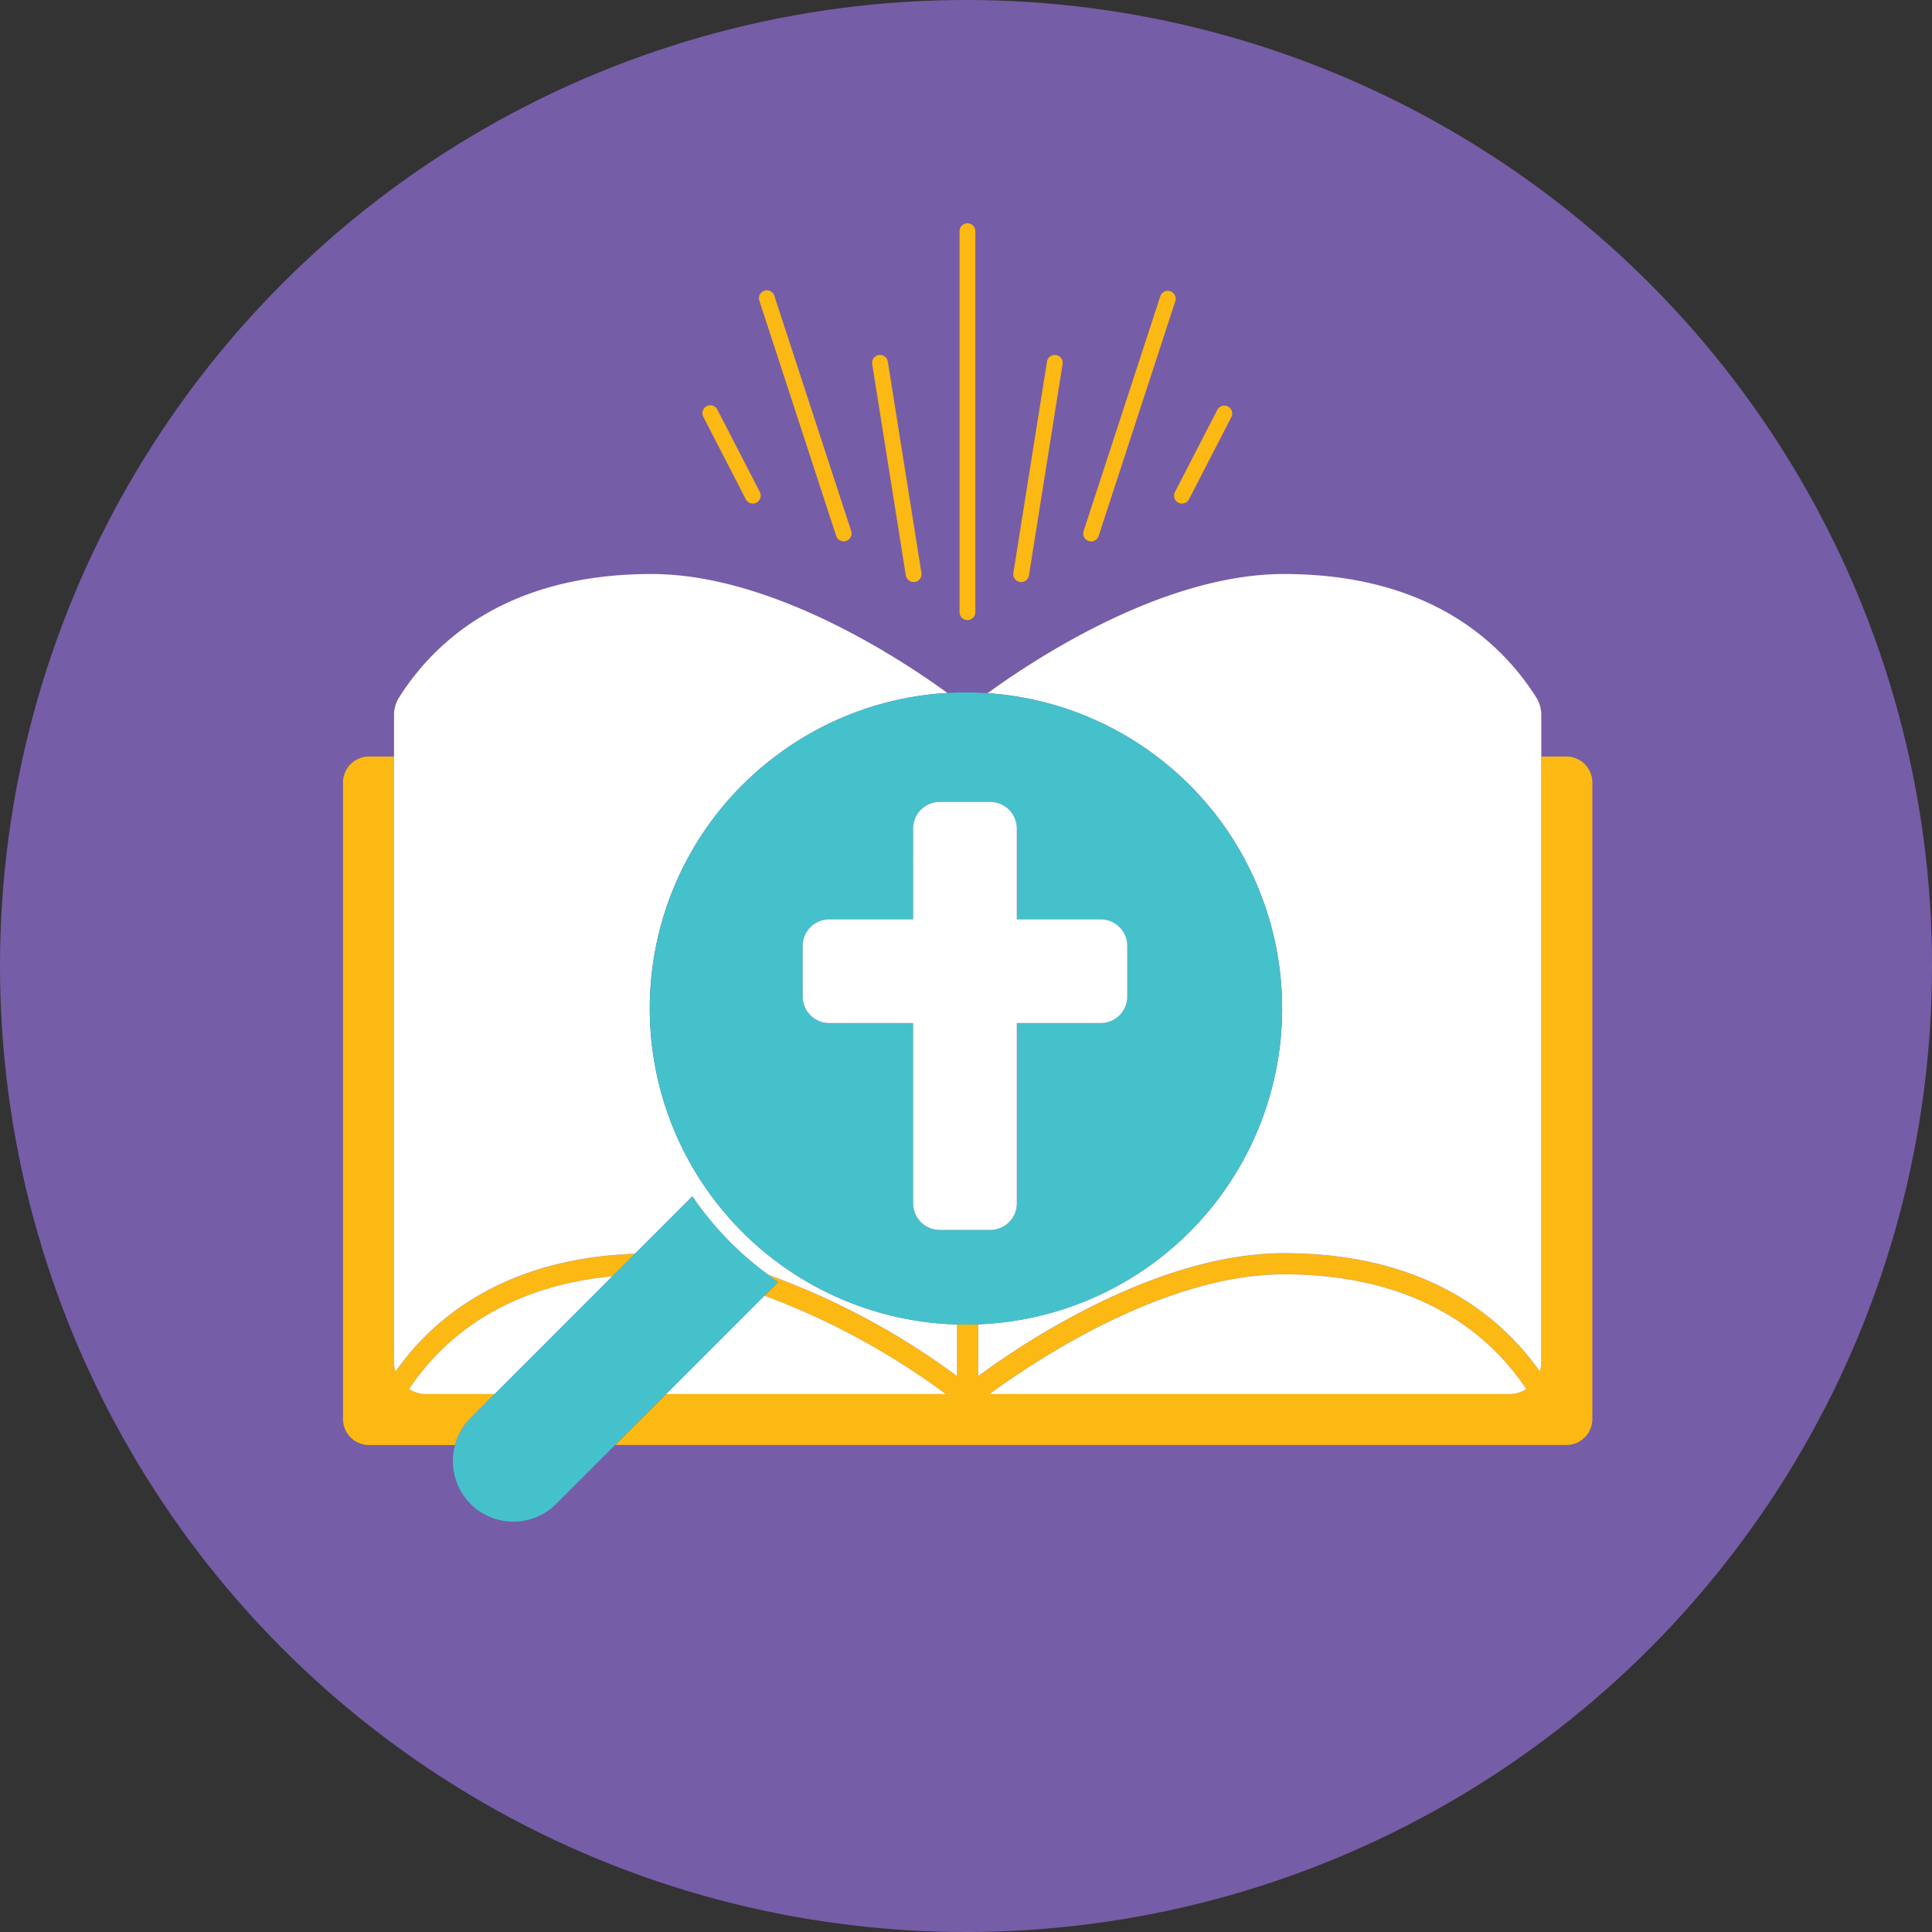
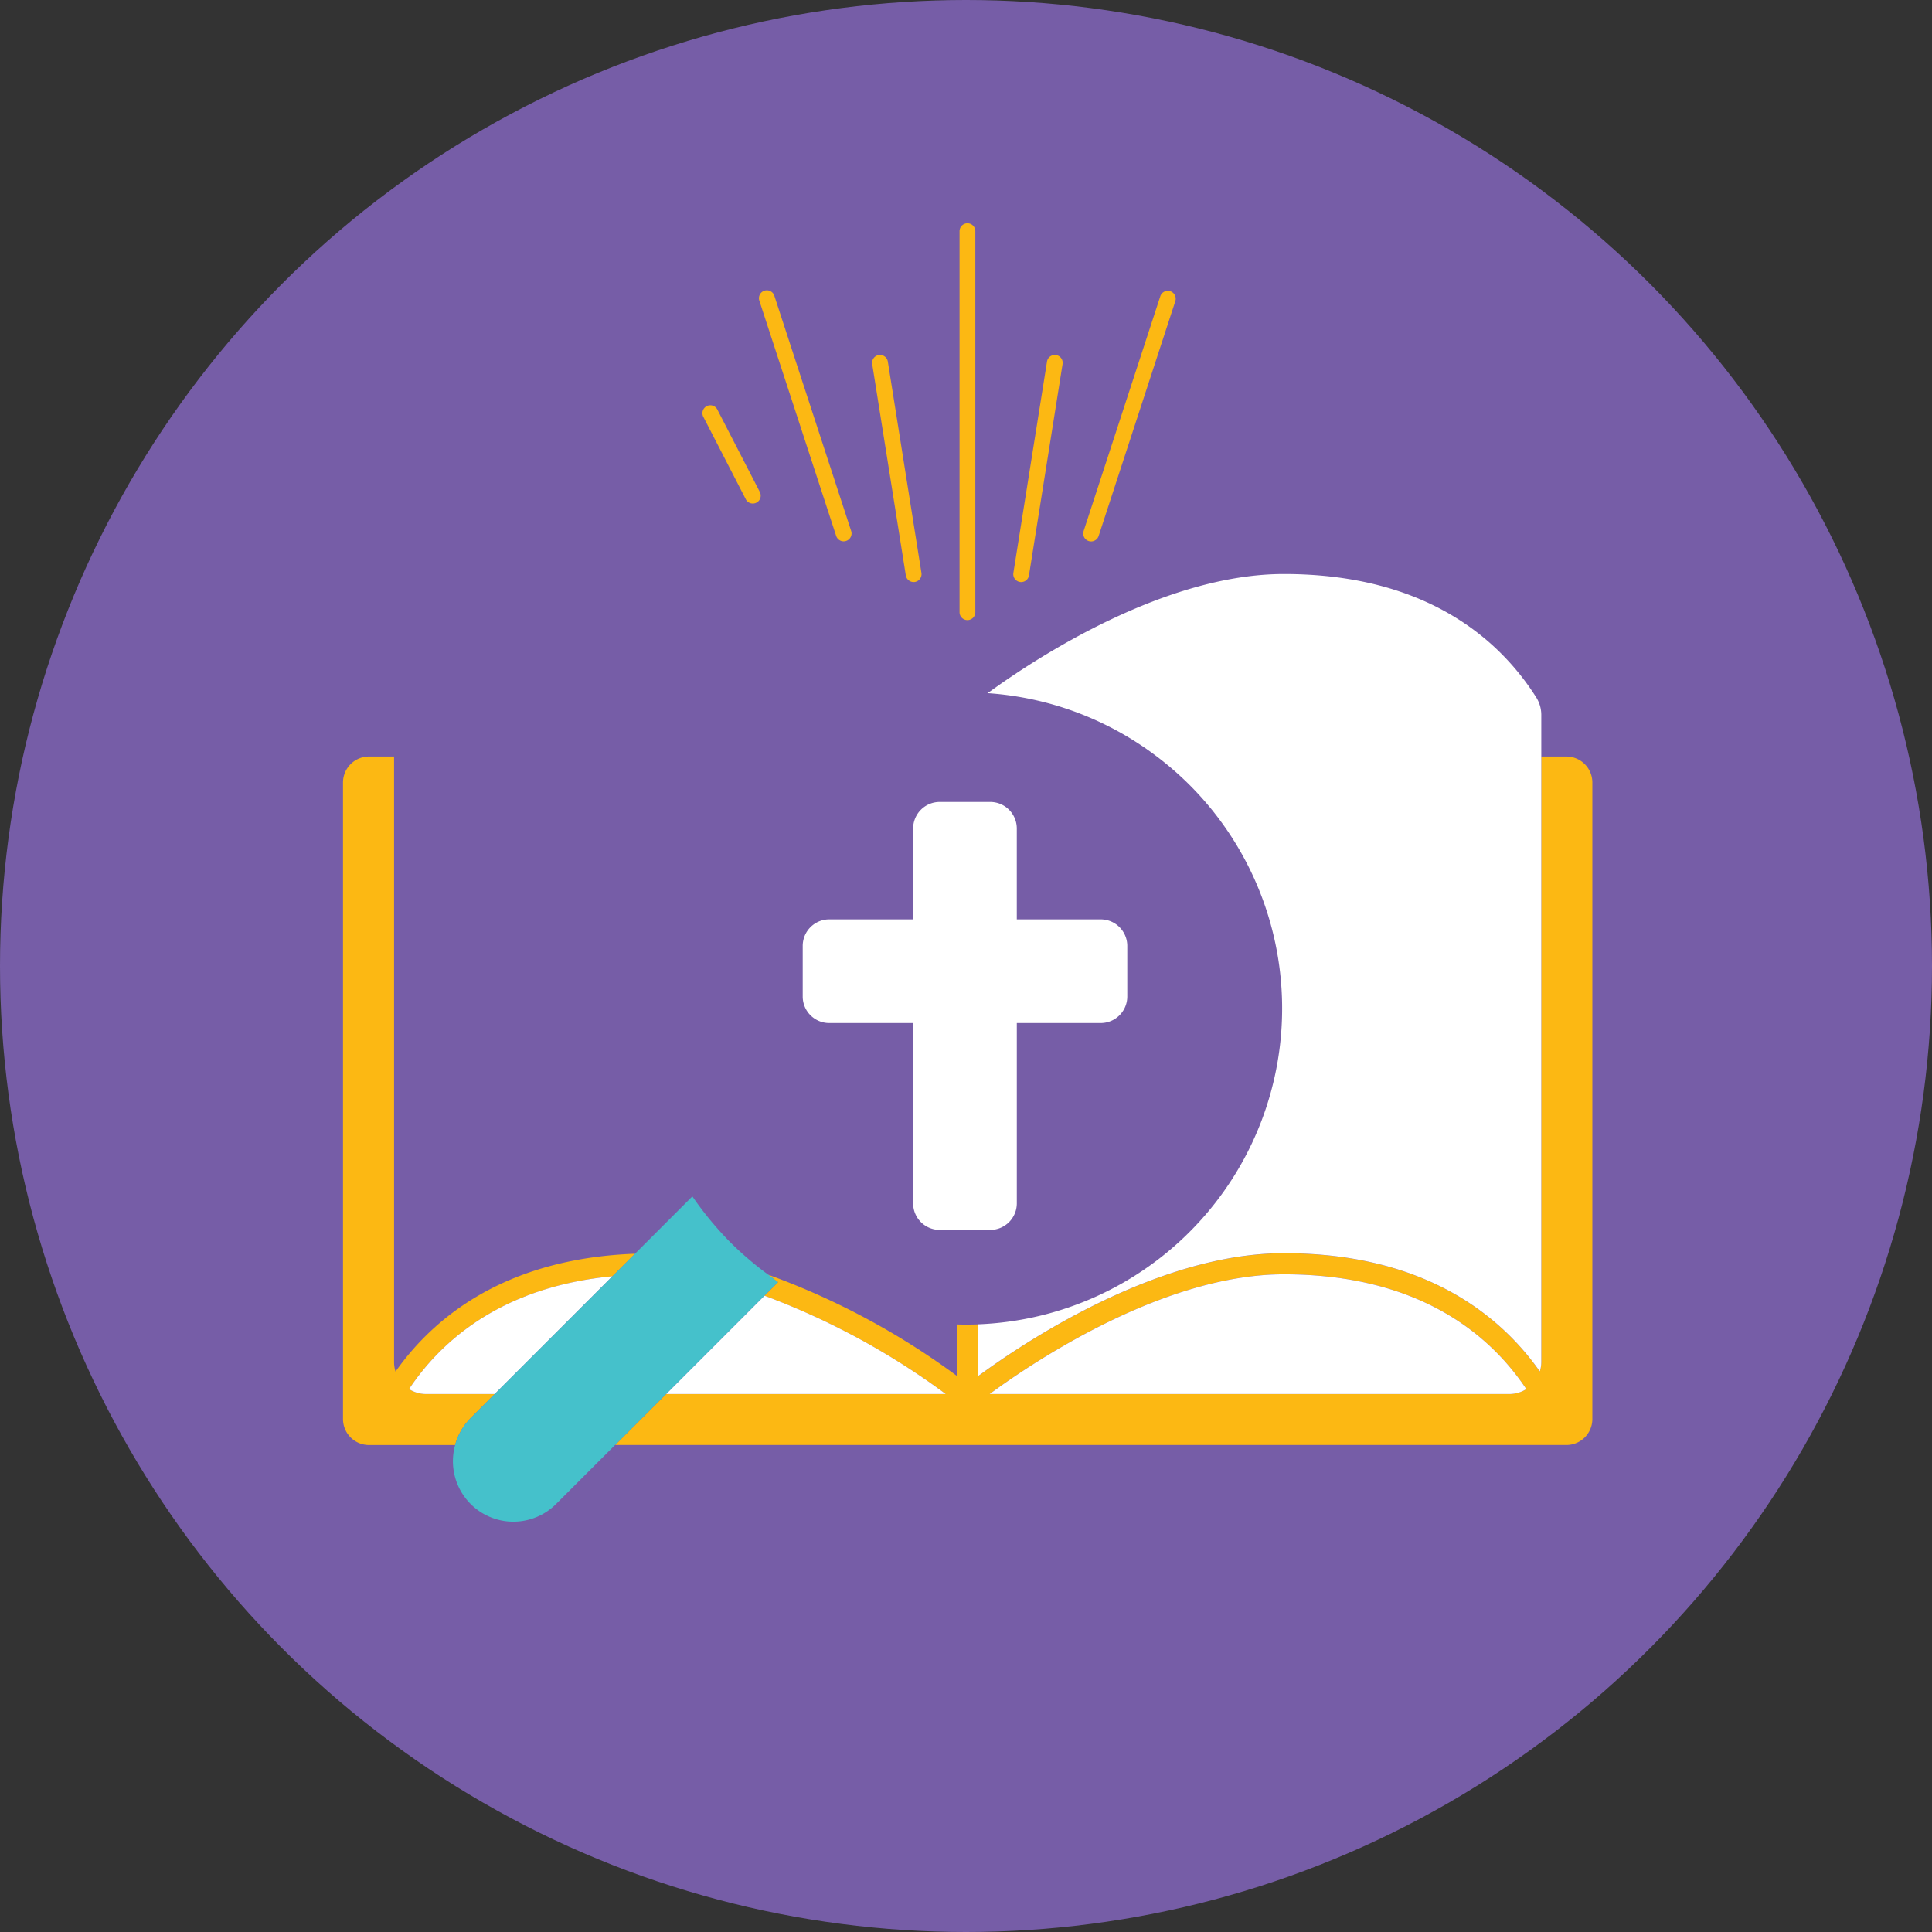
<svg xmlns="http://www.w3.org/2000/svg" width="120" height="120" viewBox="0 0 120 120">
  <rect x="0" y="0" width="120" height="120" fill="#333333" stroke="none" />
  <g id="buscadores" transform="translate(-1.254 -1.492)">
    <circle id="Elipse_27" data-name="Elipse 27" cx="60" cy="60" r="60" transform="translate(1.254 1.492)" fill="#765da7" />
    <g id="Grupo_2120" data-name="Grupo 2120" transform="translate(22.559 15.361)">
      <g id="Grupo_2115" data-name="Grupo 2115" transform="translate(0 33.12)">
        <g id="Grupo_2114" data-name="Grupo 2114" transform="translate(0 0)">
          <path id="Trazado_2666" data-name="Trazado 2666" d="M28.2,56.288l1.4-1.4c-8.155.3-12.571,4.043-14.876,7.32a1.924,1.924,0,0,1-.092-.587V24.005H13.077a1.615,1.615,0,0,0-1.616,1.616V65.157a1.615,1.615,0,0,0,1.616,1.613h5.347a3.7,3.7,0,0,1,.95-1.657L20.885,63.6h-4.27a1.962,1.962,0,0,1-1.052-.307C17.531,60.342,21.279,56.944,28.2,56.288Z" transform="translate(-11.461 -24.005)" fill="#fcb813" />
          <path id="Trazado_2667" data-name="Trazado 2667" d="M78.641,24.005H77.086V61.619a1.988,1.988,0,0,1-.09.587c-2.4-3.413-7.082-7.347-15.9-7.347-7.9,0-16.228,5.6-18.983,7.631V59.275c-.436.017-.872.017-1.309.006v3.208a46.194,46.194,0,0,0-11.743-6.3c.207.152.4.319.616.465l-.843.843A45.729,45.729,0,0,1,40.094,63.6H22.729l-3.17,3.168H78.641a1.614,1.614,0,0,0,1.616-1.613V25.621A1.614,1.614,0,0,0,78.641,24.005ZM75.1,63.6H42.82c2.839-2.085,10.86-7.435,18.276-7.435,8.5,0,12.872,3.845,15.059,7.128A1.951,1.951,0,0,1,75.1,63.6Z" transform="translate(-2.658 -24.005)" fill="#fcb813" />
        </g>
      </g>
      <g id="Grupo_2116" data-name="Grupo 2116" transform="translate(3.17 21.784)">
        <path id="Trazado_2668" data-name="Trazado 2668" d="M21.077,46.157H38.443A45.729,45.729,0,0,0,27.182,40.05Z" transform="translate(-4.177 4.775)" fill="#fff" />
        <path id="Trazado_2669" data-name="Trazado 2669" d="M13.426,46.479a1.962,1.962,0,0,0,1.052.307h4.27l7.312-7.314C19.143,40.127,15.394,43.525,13.426,46.479Z" transform="translate(-12.495 4.147)" fill="#fff" />
        <path id="Trazado_2670" data-name="Trazado 2670" d="M65.016,26.226c-2.215-3.49-6.729-7.652-15.669-7.652-7.368,0-15.241,5.118-18.282,7.318-.044.031-.09.054-.134.081A19.56,19.56,0,0,1,41.46,29.91a19.87,19.87,0,0,1,2.031,1.766,19.633,19.633,0,0,1-13.127,33.5v3.214c2.755-2.031,11.085-7.631,18.983-7.631,8.819,0,13.5,3.934,15.9,7.347a1.988,1.988,0,0,0,.09-.587V27.311A2.043,2.043,0,0,0,65.016,26.226Z" transform="translate(5.92 -18.574)" fill="#fff" />
-         <path id="Trazado_2671" data-name="Trazado 2671" d="M34.618,31.676a19.871,19.871,0,0,1,2.031-1.766,19.553,19.553,0,0,1,10.716-3.949,1.22,1.22,0,0,1-.111-.069c-3.043-2.2-10.916-7.318-18.284-7.318-8.94,0-13.454,4.162-15.667,7.652a2.027,2.027,0,0,0-.324,1.085V67.524a1.924,1.924,0,0,0,.092.587c2.3-3.277,6.721-7.024,14.876-7.32l3.561-3.561a19.74,19.74,0,0,0,4.7,4.861,46.194,46.194,0,0,1,11.743,6.3V65.186a19.633,19.633,0,0,1-13.337-33.51Z" transform="translate(-12.98 -18.574)" fill="#fff" />
        <path id="Trazado_2672" data-name="Trazado 2672" d="M48.979,39.414c-7.416,0-15.437,5.35-18.276,7.435H62.986a1.952,1.952,0,0,0,1.052-.307C61.851,43.259,57.476,39.414,48.979,39.414Z" transform="translate(6.289 4.084)" fill="#fff" />
      </g>
      <g id="Grupo_2118" data-name="Grupo 2118" transform="translate(22.334)">
        <g id="Grupo_2117" data-name="Grupo 2117">
          <path id="Trazado_2673" data-name="Trazado 2673" d="M30.3,8.137a.49.49,0,0,0-.491.49V32.292a.49.49,0,1,0,.981,0V8.627A.49.49,0,0,0,30.3,8.137Z" transform="translate(-13.849 -8.137)" fill="#fcb813" />
          <path id="Trazado_2674" data-name="Trazado 2674" d="M34.062,12.061a.49.49,0,0,0-.561.407L31.413,25.591a.491.491,0,0,0,.407.564.5.5,0,0,0,.077.006.491.491,0,0,0,.484-.415l2.087-13.122A.489.489,0,0,0,34.062,12.061Z" transform="translate(-12.109 -3.877)" fill="#fcb813" />
          <path id="Trazado_2675" data-name="Trazado 2675" d="M38.894,10.171a.489.489,0,0,0-.618.315L33.513,25.069a.492.492,0,0,0,.465.643.494.494,0,0,0,.468-.338L39.209,10.79A.491.491,0,0,0,38.894,10.171Z" transform="translate(-9.847 -5.952)" fill="#fcb813" />
-           <path id="Trazado_2676" data-name="Trazado 2676" d="M39.537,13.617a.491.491,0,0,0-.662.213l-2.628,5.1a.489.489,0,0,0,.211.662.479.479,0,0,0,.225.054.49.49,0,0,0,.436-.265l2.628-5.1A.492.492,0,0,0,39.537,13.617Z" transform="translate(-6.907 -2.238)" fill="#fcb813" />
          <path id="Trazado_2677" data-name="Trazado 2677" d="M27.621,12.061a.491.491,0,0,0-.409.561L29.3,25.745a.492.492,0,0,0,.484.415.482.482,0,0,0,.077-.006.493.493,0,0,0,.409-.564L28.183,12.468A.493.493,0,0,0,27.621,12.061Z" transform="translate(-16.677 -3.877)" fill="#fcb813" />
          <path id="Trazado_2678" data-name="Trazado 2678" d="M24.8,10.486a.491.491,0,1,0-.933.3l4.763,14.583a.489.489,0,0,0,.465.338.476.476,0,0,0,.152-.025.49.49,0,0,0,.315-.618Z" transform="translate(-20.333 -5.953)" fill="#fcb813" />
          <path id="Trazado_2679" data-name="Trazado 2679" d="M23.089,13.83a.491.491,0,1,0-.872.449l2.628,5.1a.488.488,0,0,0,.436.265.477.477,0,0,0,.223-.054.492.492,0,0,0,.213-.662Z" transform="translate(-22.161 -2.238)" fill="#fcb813" />
        </g>
      </g>
      <g id="Grupo_2119" data-name="Grupo 2119" transform="translate(6.823 29.139)">
        <path id="Trazado_2680" data-name="Trazado 2680" d="M32.023,40.006a20.731,20.731,0,0,1-2.417-2.912l-3.561,3.561-1.4,1.4-7.312,7.314-1.511,1.511a3.7,3.7,0,0,0-.95,1.657A3.754,3.754,0,0,0,21.142,56.2l3.665-3.665,3.17-3.168,6.105-6.107.843-.843c-.211-.146-.409-.313-.616-.465A20.61,20.61,0,0,1,32.023,40.006Z" transform="translate(-14.73 -5.793)" fill="#45c1cb" />
-         <path id="Trazado_2681" data-name="Trazado 2681" d="M54.116,27.845a19.87,19.87,0,0,0-2.031-1.766,19.56,19.56,0,0,0-10.528-3.937,19.857,19.857,0,0,0-2.467-.013,19.553,19.553,0,0,0-10.716,3.949,19.871,19.871,0,0,0-2.031,1.766A19.633,19.633,0,0,0,39.68,61.355c.436.01.872.01,1.309-.006a19.633,19.633,0,0,0,13.127-33.5ZM50.244,40.984a1.65,1.65,0,0,1-1.649,1.649h-5.21v11.2a1.65,1.65,0,0,1-1.649,1.649H38.595a1.65,1.65,0,0,1-1.649-1.649v-11.2H31.734a1.648,1.648,0,0,1-1.647-1.649V37.843a1.648,1.648,0,0,1,1.647-1.649h5.212V30.55A1.65,1.65,0,0,1,38.595,28.9h3.141a1.65,1.65,0,0,1,1.649,1.649v5.644h5.21a1.65,1.65,0,0,1,1.649,1.649Z" transform="translate(-8.357 -22.097)" fill="#45c1cb" />
      </g>
      <path id="Trazado_2682" data-name="Trazado 2682" d="M43.648,32.65h-5.21V27.006a1.65,1.65,0,0,0-1.649-1.649H33.649A1.65,1.65,0,0,0,32,27.006V32.65H26.788A1.648,1.648,0,0,0,25.141,34.3V37.44a1.648,1.648,0,0,0,1.647,1.649H32v11.2a1.65,1.65,0,0,0,1.649,1.649H36.79a1.65,1.65,0,0,0,1.649-1.649v-11.2h5.21A1.65,1.65,0,0,0,45.3,37.44V34.3A1.65,1.65,0,0,0,43.648,32.65Z" transform="translate(3.412 10.585)" fill="#fff" />
    </g>
  </g>
</svg>